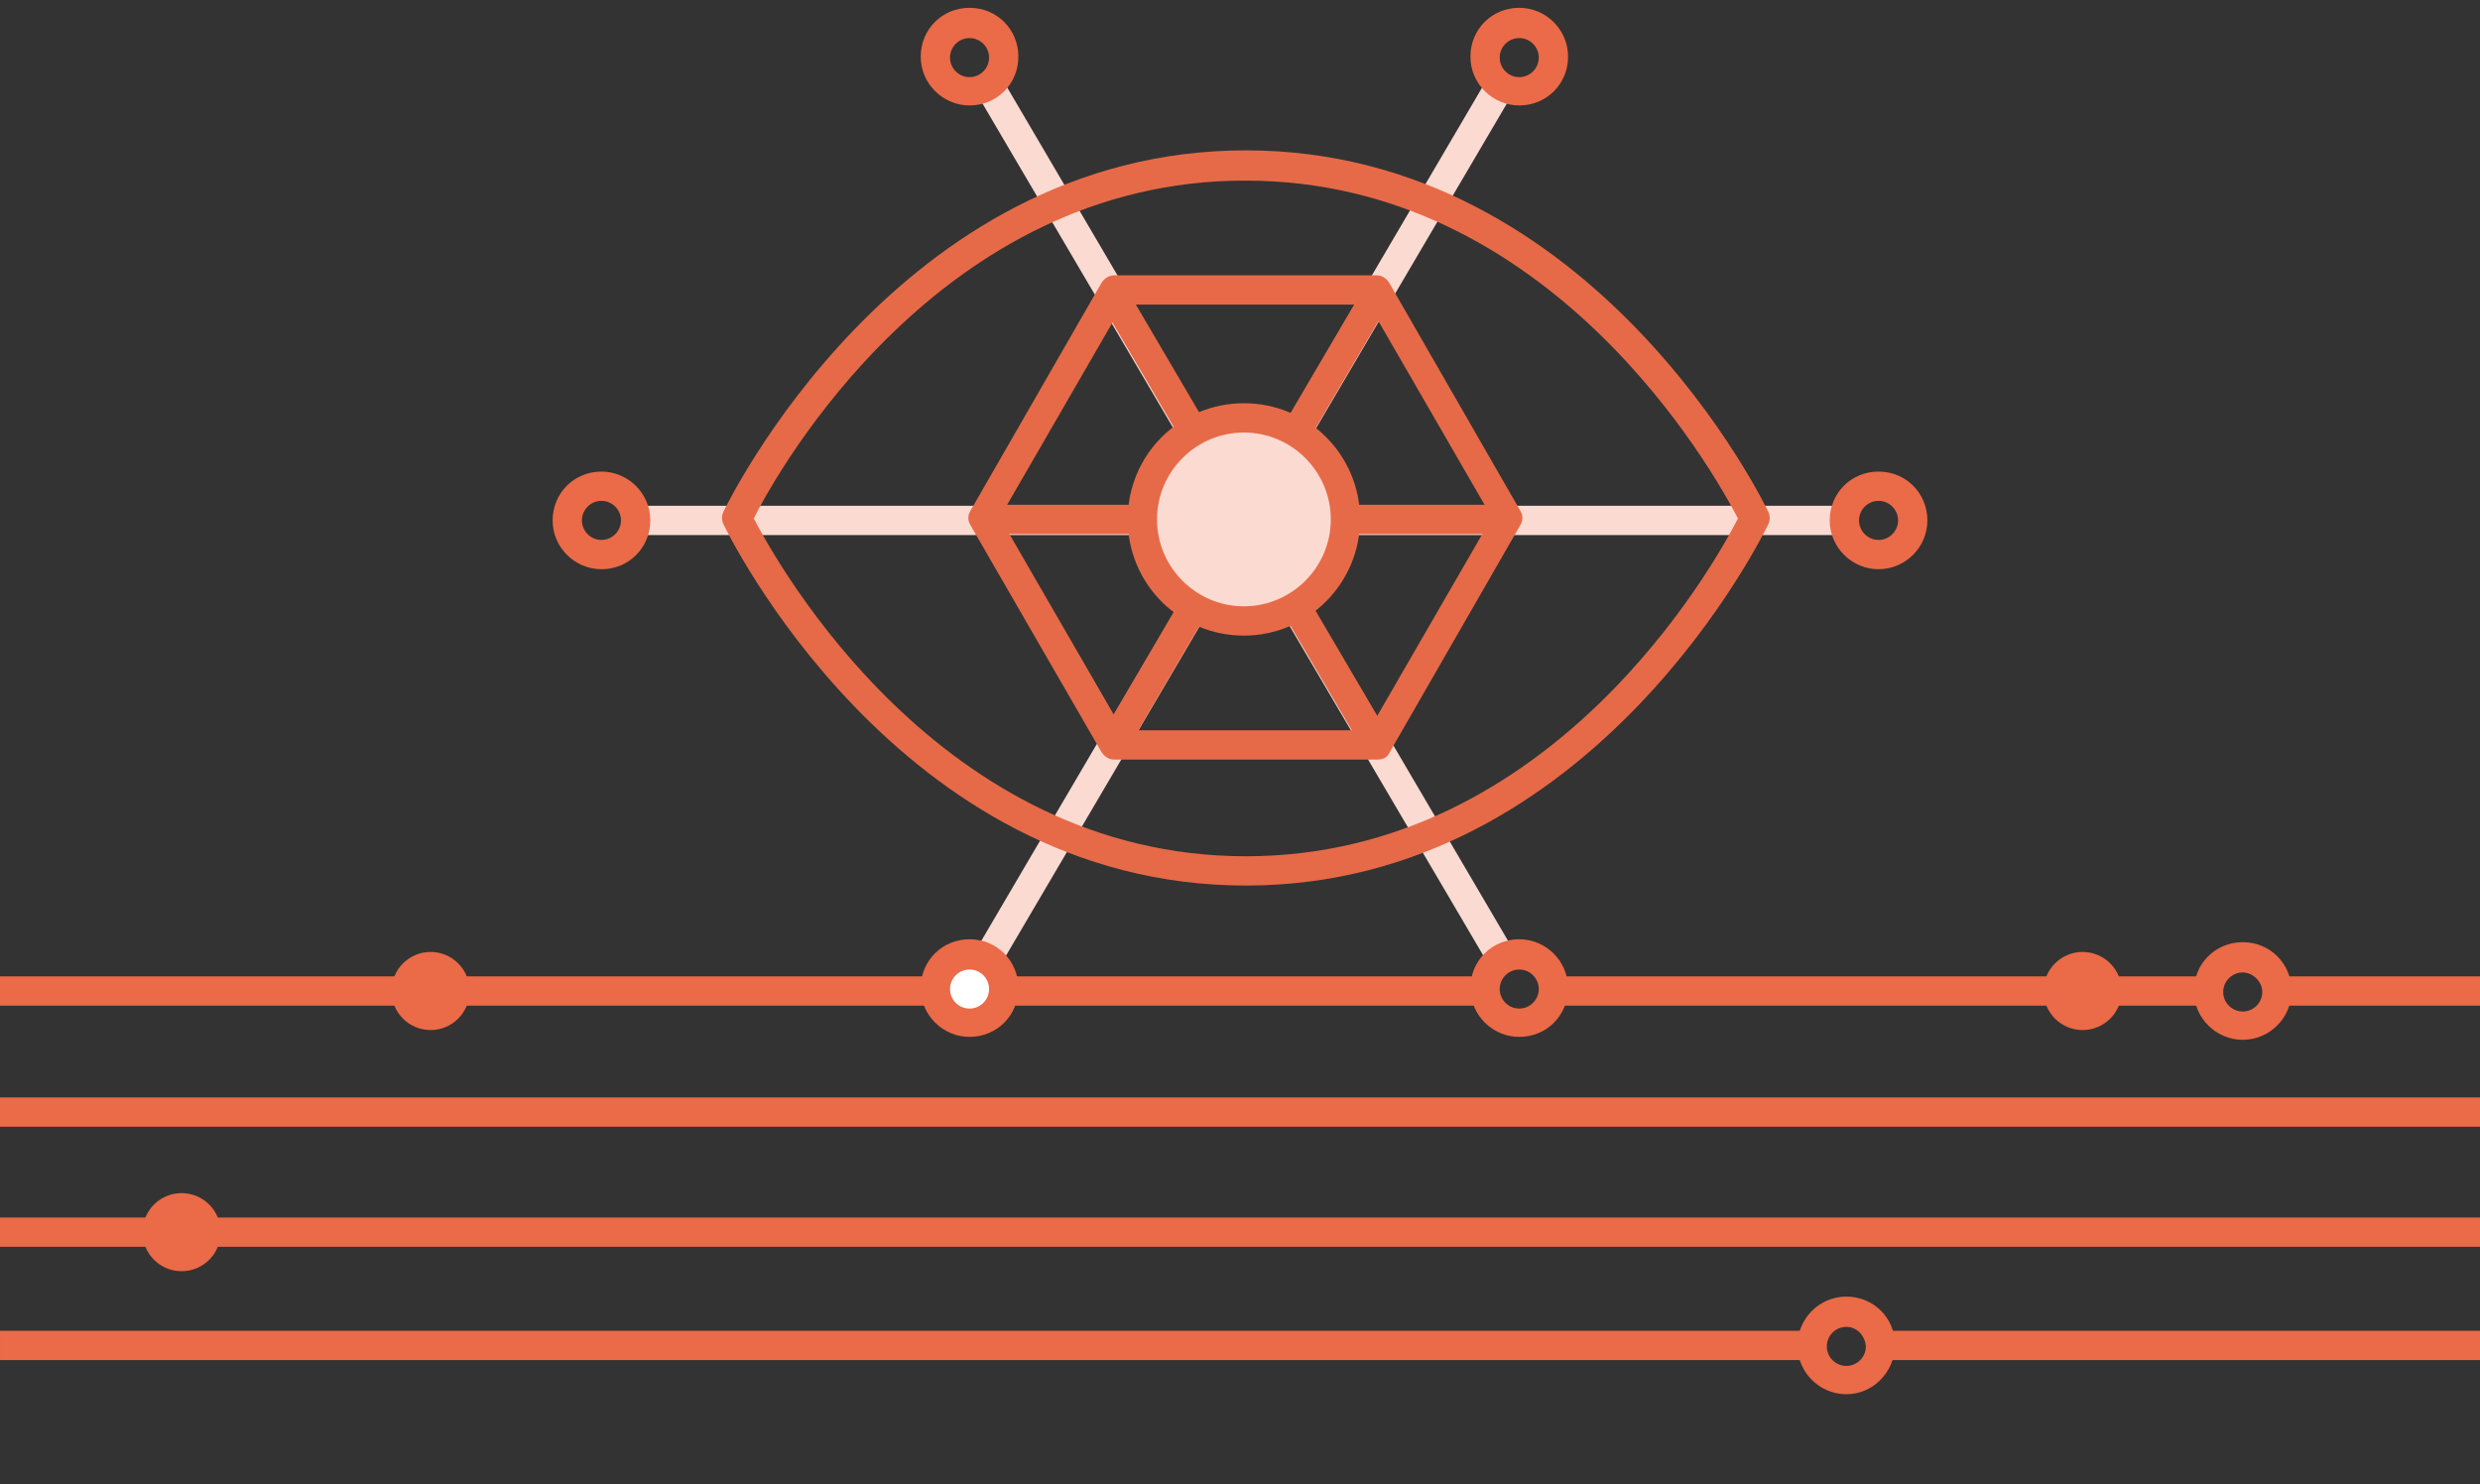
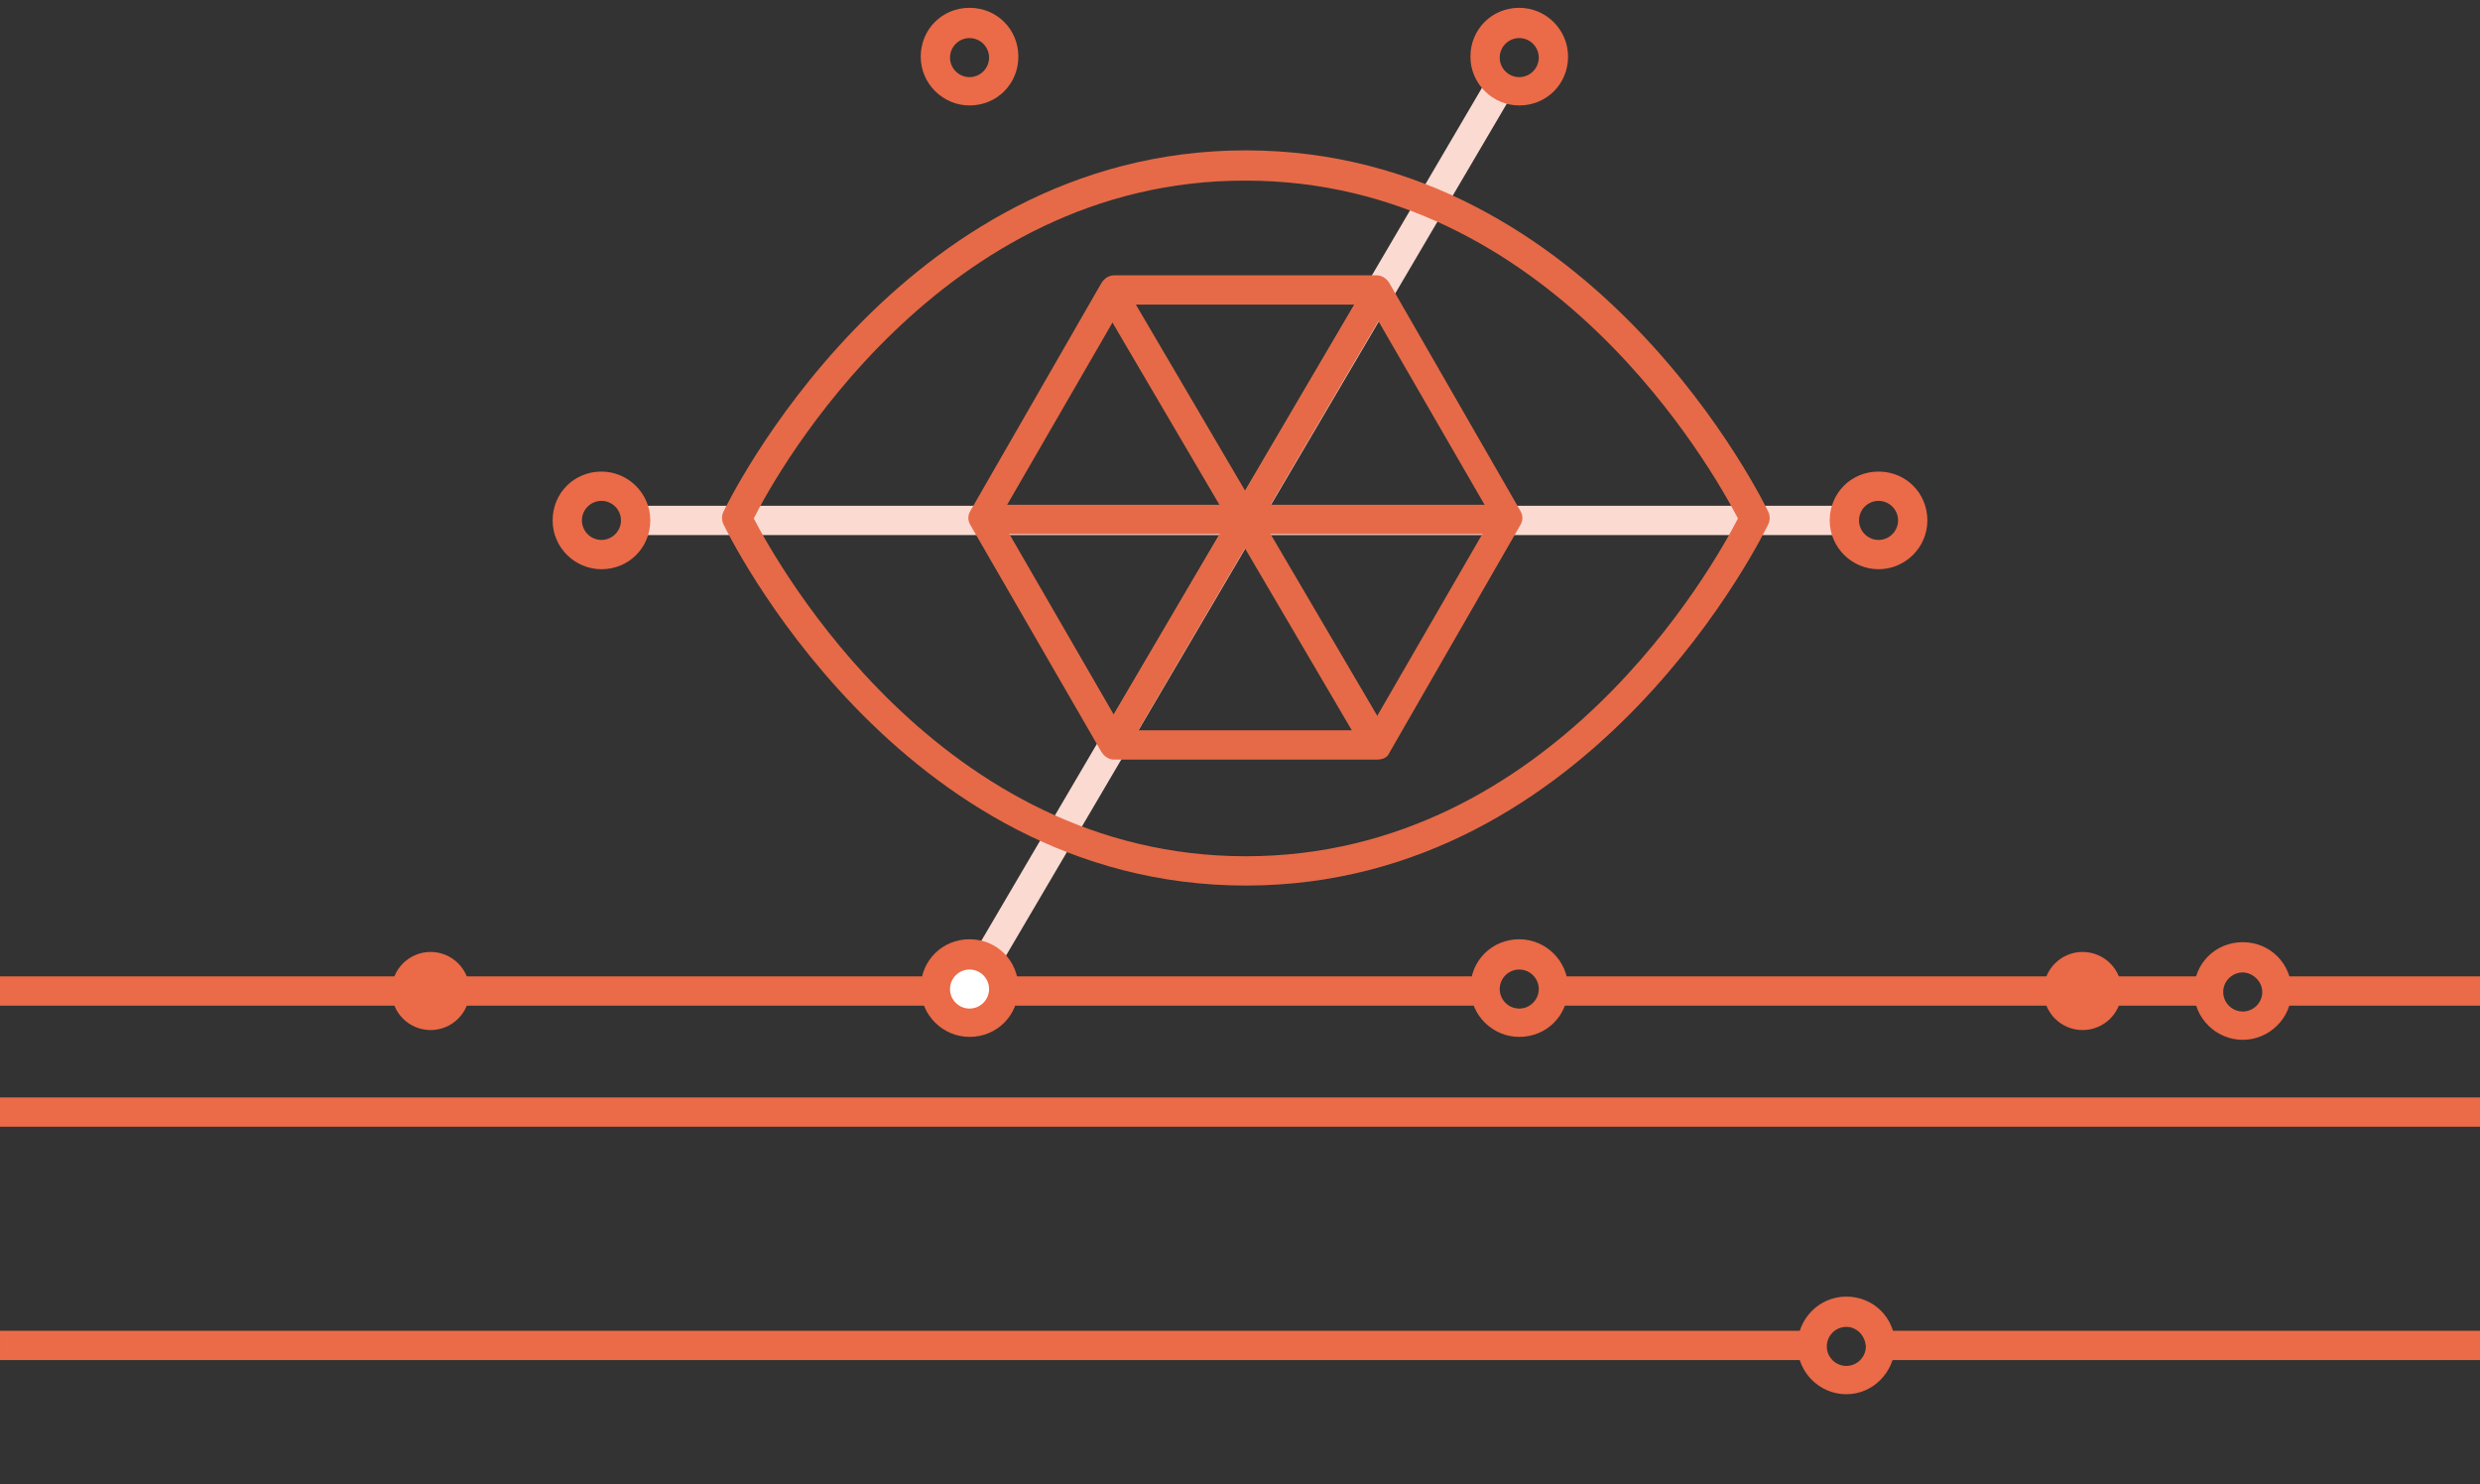
<svg xmlns="http://www.w3.org/2000/svg" id="Layer_1" x="0px" y="0px" viewBox="0 0 254 152" style="enable-background:new 0 0 254 152;" xml:space="preserve">
  <rect x="0" y="0" width="254" height="152" fill="#333333" stroke="none" />
  <style type="text/css"> .st0{fill:#EB6A47;} .st1{fill:#FADAD1;} .st2{fill:#FFFFFF;} .st3{fill:#E66A47;} </style>
  <g>
    <g>
      <g>
        <path class="st0" d="M185.6,137.8c0-0.5,0.1-1,0.4-1.5h-186v3h186C185.7,138.9,185.6,138.4,185.6,137.8z" />
        <path class="st0" d="M192.2,136.3c0.2,0.5,0.4,1,0.4,1.5c0,0.5-0.1,1-0.4,1.5h61.8v-3H192.2z" />
      </g>
      <g>
-         <rect y="124.7" class="st0" width="254" height="3" />
-       </g>
+         </g>
      <g>
        <rect y="112.4" class="st0" width="254" height="3" />
      </g>
      <g>
        <g>
          <g>
            <path class="st0" d="M102.6,100c0.1,0.4,0.2,0.8,0.2,1.2c0,0.7-0.2,1.3-0.5,1.8h50.4c-0.3-0.5-0.5-1.1-0.5-1.8 c0-0.4,0.1-0.8,0.2-1.2H102.6z" />
            <path class="st0" d="M95.9,101.2c0-0.4,0.1-0.8,0.2-1.2H0v3h96.4C96.1,102.5,95.9,101.9,95.9,101.2z" />
          </g>
          <path class="st0" d="M226.5,100h-67.7c0.1,0.4,0.2,0.8,0.2,1.2c0,0.7-0.2,1.3-0.5,1.8h68c-0.2-0.5-0.4-1-0.4-1.5 S226.3,100.5,226.5,100z" />
        </g>
        <path class="st0" d="M232.8,100c0.2,0.5,0.4,1,0.4,1.5s-0.1,1-0.4,1.5H254v-3H232.8z" />
      </g>
    </g>
    <g>
-       <circle class="st0" cx="18.6" cy="126.2" r="4" />
      <circle class="st0" cx="44.1" cy="101.5" r="4" />
    </g>
    <circle class="st0" cx="213.3" cy="101.5" r="4" />
    <g>
      <path class="st0" d="M189.1,142.8c-2.7,0-5-2.2-5-5c0-2.7,2.2-5,5-5s5,2.2,5,5C194,140.6,191.8,142.8,189.1,142.8z M189.1,135.9 c-1.1,0-2,0.9-2,2c0,1.1,0.9,2,2,2s2-0.9,2-2C191,136.7,190.1,135.9,189.1,135.9z" />
    </g>
    <g>
      <path class="st0" d="M229.7,106.5c-2.7,0-5-2.2-5-5s2.2-5,5-5s5,2.2,5,5S232.4,106.5,229.7,106.5z M229.7,99.6c-1.1,0-2,0.9-2,2 s0.9,2,2,2s2-0.9,2-2S230.7,99.6,229.7,99.6z" />
    </g>
  </g>
  <g>
-     <path class="st1" d="M155.3,97.8l-53-90.3c-0.5,0.9-1.4,1.6-2.5,1.7l52.9,90C153.3,98.5,154.3,97.9,155.3,97.8z" />
    <circle class="st2" cx="99.3" cy="101.2" r="3.5" />
    <path class="st1" d="M102.2,99.3l52.9-90c-1.1-0.2-2-0.8-2.5-1.7l-53,90.3C100.7,97.9,101.6,98.5,102.2,99.3z" />
    <path class="st1" d="M189.3,54.8c-0.2-0.5-0.4-1-0.4-1.5c0-0.5,0.1-1,0.4-1.5H64.7c0.2,0.5,0.4,1,0.4,1.5c0,0.5-0.1,1-0.4,1.5 H189.3z" />
    <g>
      <g>
        <path class="st3" d="M127.6,90.7c-35.8,0-53.3-36.6-53.5-37c-0.2-0.4-0.2-0.9,0-1.3c0.2-0.4,17.7-37,53.5-37 c35.8,0,53.3,36.6,53.5,37c0.2,0.4,0.2,0.9,0,1.3C180.9,54.1,163.4,90.7,127.6,90.7z M77.2,53.1c2.5,4.8,19.1,34.6,50.4,34.6 c31.4,0,48-29.9,50.4-34.6c-2.5-4.8-19.1-34.6-50.4-34.6C96.3,18.4,79.6,48.3,77.2,53.1z" />
      </g>
      <g>
        <path class="st3" d="M141,77.8h-26.9c-0.5,0-1-0.3-1.3-0.8L99.4,53.8c-0.3-0.5-0.3-1,0-1.5L112.8,29c0.3-0.5,0.8-0.8,1.3-0.8H141 c0.5,0,1,0.3,1.3,0.8l13.4,23.3c0.3,0.5,0.3,1,0,1.5l-13.4,23.3C142.1,77.6,141.6,77.8,141,77.8z M115,74.8h25.2l12.6-21.8 l-12.6-21.8H115l-12.6,21.8L115,74.8z" />
      </g>
      <g>
        <g>
          <rect x="126.1" y="26.5" transform="matrix(0.862 -0.506 0.506 0.862 -9.396 71.911)" class="st3" width="3" height="53.4" />
        </g>
        <g>
          <rect x="100.9" y="51.7" transform="matrix(0.506 -0.862 0.862 0.506 17.074 136.307)" class="st3" width="53.4" height="3" />
        </g>
      </g>
      <g>
        <rect x="100.5" y="51.7" class="st3" width="54.1" height="3" />
      </g>
      <g>
        <g>
          <path class="st0" d="M155.6,106.2c-2.7,0-5-2.2-5-5s2.2-5,5-5c2.7,0,5,2.2,5,5S158.4,106.2,155.6,106.2z M155.6,99.3 c-1.1,0-2,0.9-2,2s0.9,2,2,2c1.1,0,2-0.9,2-2S156.7,99.3,155.6,99.3z" />
        </g>
        <g>
          <path class="st0" d="M99.3,106.2c-2.7,0-5-2.2-5-5s2.2-5,5-5s5,2.2,5,5S102.1,106.2,99.3,106.2z M99.3,99.3c-1.1,0-2,0.9-2,2 s0.9,2,2,2s2-0.9,2-2S100.4,99.3,99.3,99.3z" />
        </g>
        <g>
          <path class="st0" d="M61.6,58.3c-2.7,0-5-2.2-5-5s2.2-5,5-5c2.7,0,5,2.2,5,5S64.4,58.3,61.6,58.3z M61.6,51.3c-1.1,0-2,0.9-2,2 s0.9,2,2,2s2-0.9,2-2S62.7,51.3,61.6,51.3z" />
        </g>
        <g>
          <path class="st0" d="M192.4,58.3c-2.7,0-5-2.2-5-5s2.2-5,5-5s5,2.2,5,5S195.1,58.3,192.4,58.3z M192.4,51.3c-1.1,0-2,0.9-2,2 s0.9,2,2,2s2-0.9,2-2S193.5,51.3,192.4,51.3z" />
        </g>
        <g>
          <path class="st0" d="M155.6,10.8c-2.7,0-5-2.2-5-5s2.2-5,5-5c2.7,0,5,2.2,5,5S158.4,10.8,155.6,10.8z M155.6,3.9 c-1.1,0-2,0.9-2,2s0.9,2,2,2c1.1,0,2-0.9,2-2S156.7,3.9,155.6,3.9z" />
        </g>
        <g>
          <path class="st0" d="M99.3,10.8c-2.7,0-5-2.2-5-5s2.2-5,5-5s5,2.2,5,5S102.1,10.8,99.3,10.8z M99.3,3.9c-1.1,0-2,0.9-2,2 s0.9,2,2,2s2-0.9,2-2S100.4,3.9,99.3,3.9z" />
        </g>
      </g>
      <g>
-         <circle class="st1" cx="127.4" cy="53.2" r="10.4" />
-         <path class="st3" d="M127.4,65.1c-6.6,0-11.9-5.3-11.9-11.9c0-6.6,5.3-11.9,11.9-11.9s11.9,5.3,11.9,11.9 C139.3,59.7,134,65.1,127.4,65.1z M127.4,44.3c-4.9,0-8.9,4-8.9,8.9c0,4.9,4,8.9,8.9,8.9s8.9-4,8.9-8.9 C136.3,48.3,132.3,44.3,127.4,44.3z" />
-       </g>
+         </g>
    </g>
  </g>
</svg>